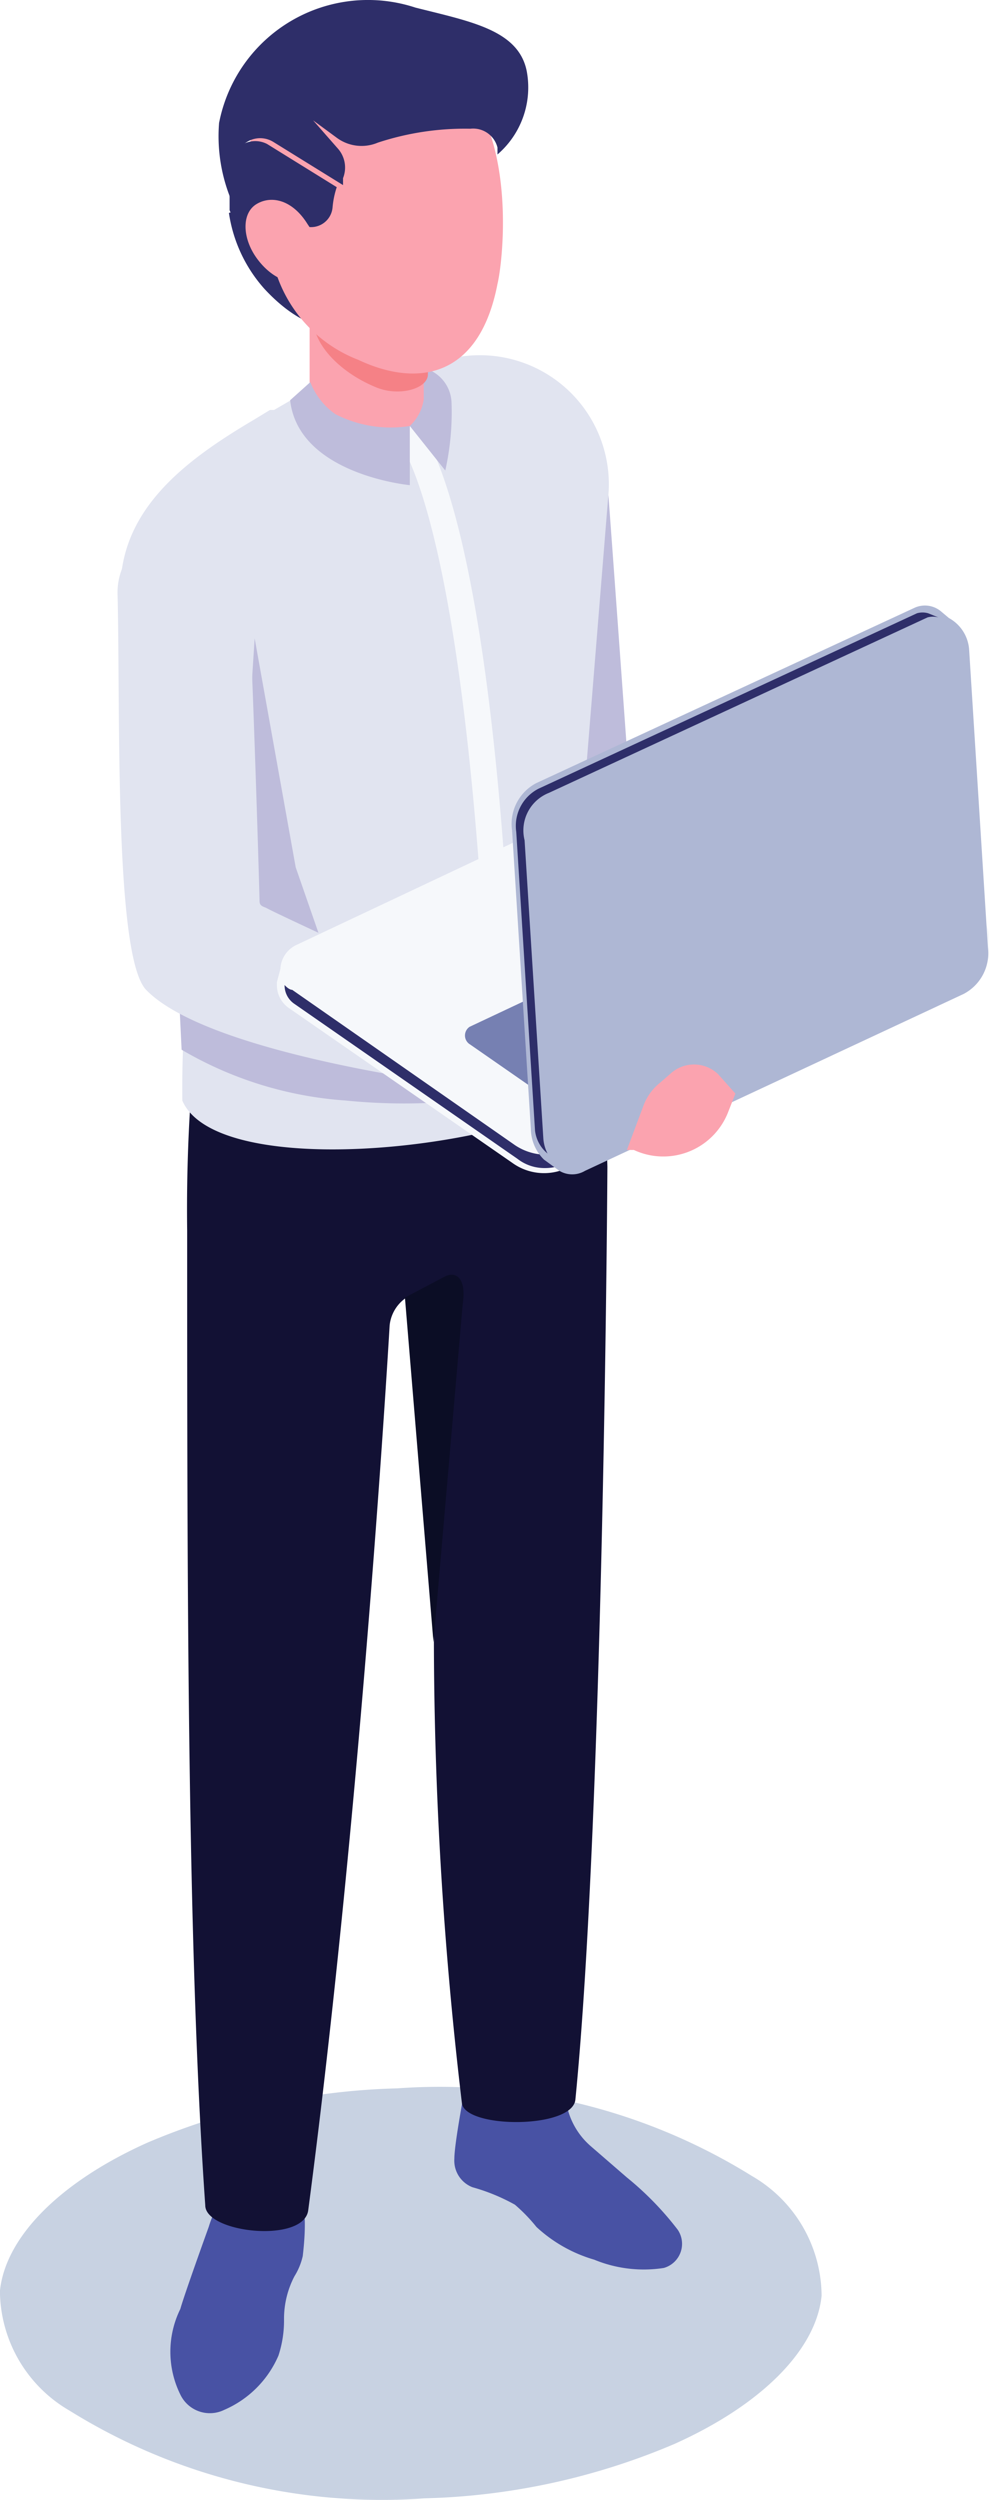
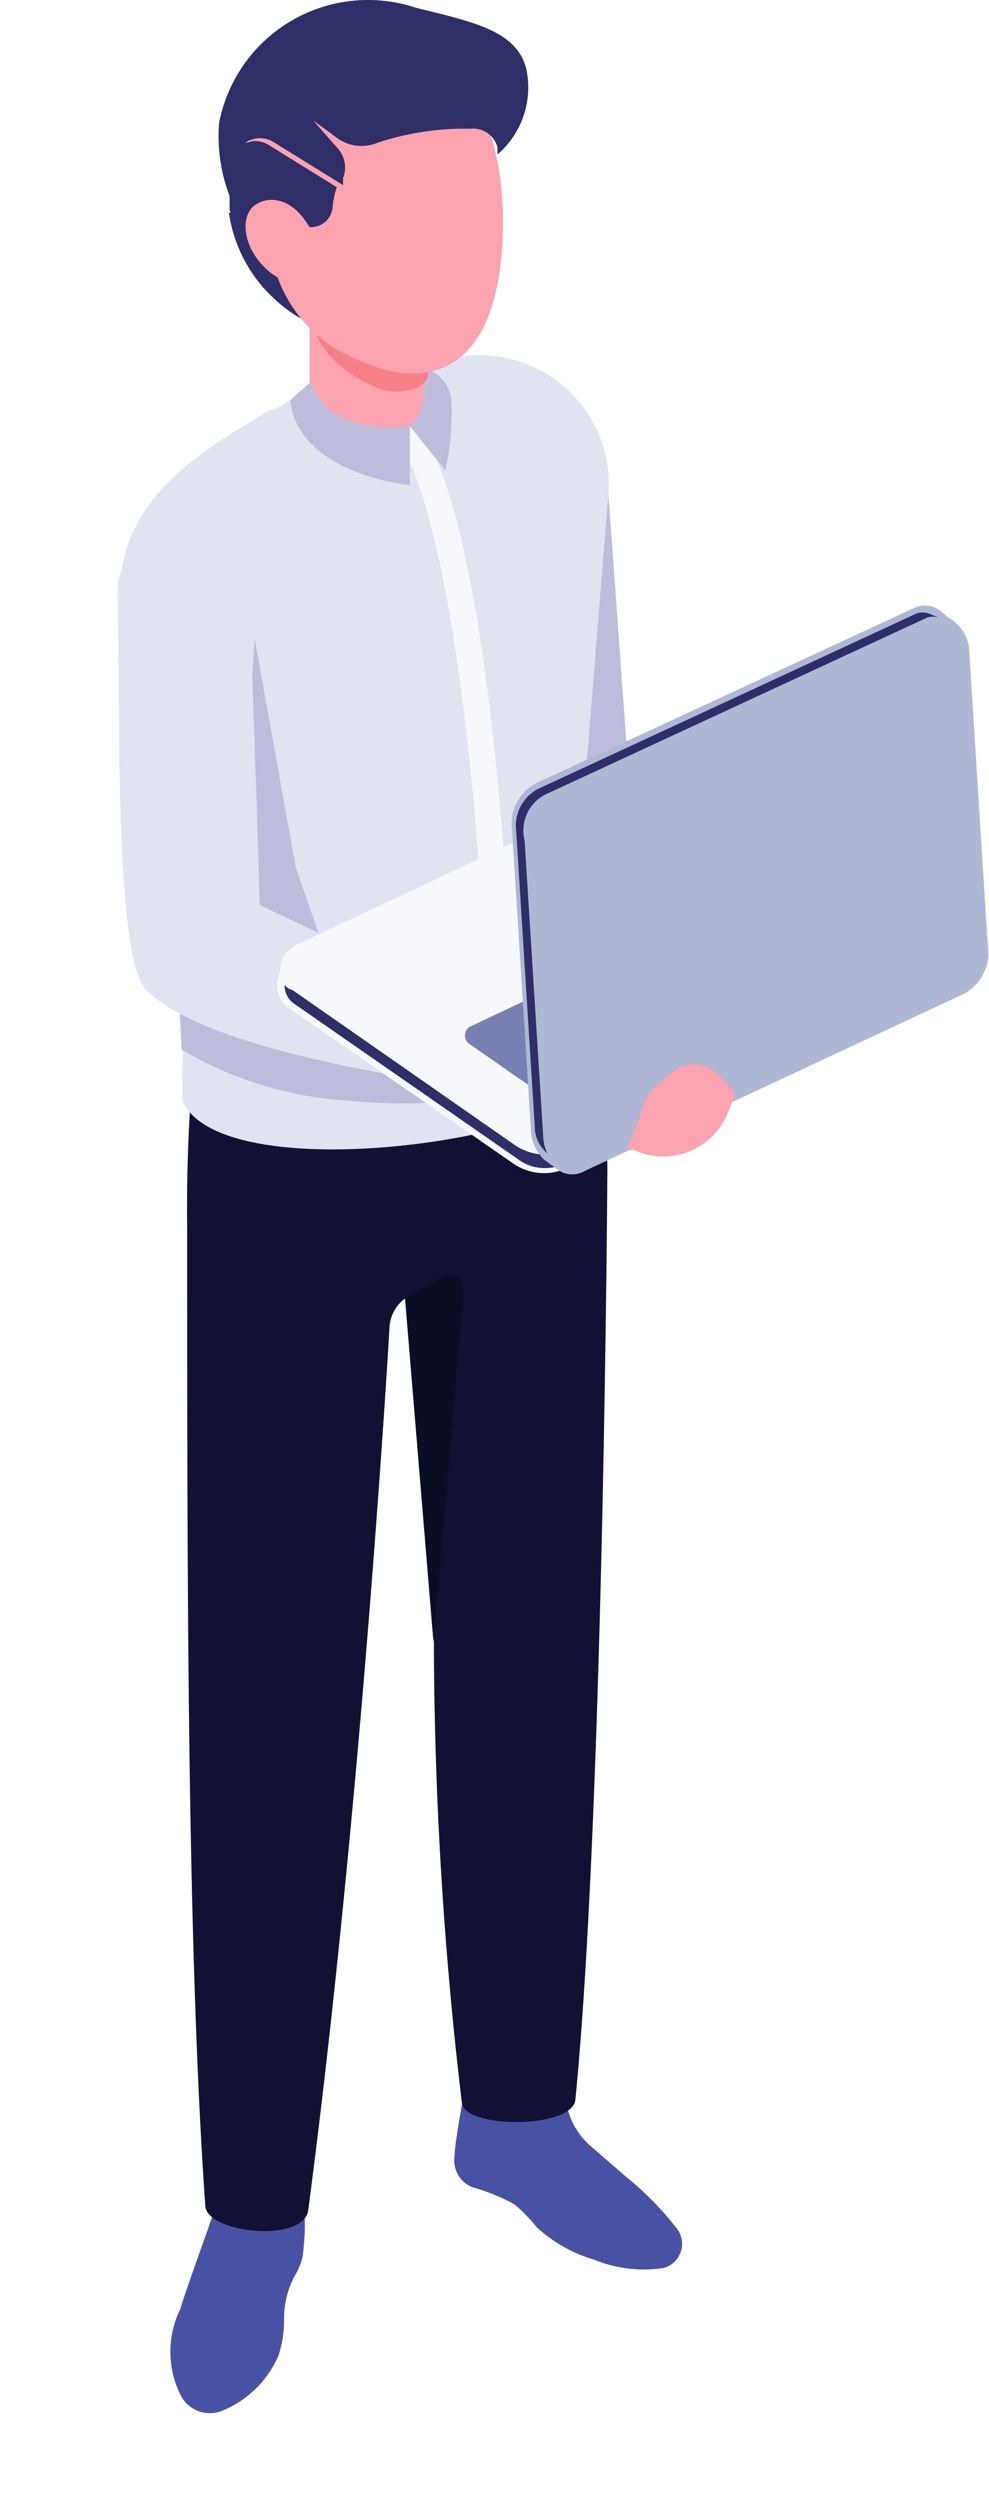
<svg xmlns="http://www.w3.org/2000/svg" width="59.631" height="150.645" viewBox="0 0 59.631 150.645">
  <g id="person" transform="translate(12619.295 68.861)">
-     <path id="Path_23188" data-name="Path 23188" d="M468.5,802.286a41.116,41.116,0,0,1-15.06,3.272,35.658,35.658,0,0,1-21.394-5.285,8.391,8.391,0,0,1-4.2-7.215c.336-3.272,3.65-6.586,8.893-8.935a41.109,41.109,0,0,1,15.06-3.272,35.658,35.658,0,0,1,21.394,5.285,8.39,8.39,0,0,1,4.195,7.216C477.057,796.623,473.743,799.937,468.5,802.286Z" transform="translate(-13047.145 -723.866)" fill="#c8d2e2" />
    <path id="Path_23189" data-name="Path 23189" d="M456.543,790.1c.336,2.056-3.566,3.817-4.74,2.979l-14.473-8.138s-2.391-22.065-2.769-24.708a1.929,1.929,0,0,1,.378-1.51,2.136,2.136,0,0,1,1.342-.8l5.328-.671h.461c.965,0,.965.923,1.049,1.888s1.426,19.591,1.426,19.591Z" transform="translate(-13025.792 -798.973)" fill="#bebcdb" />
    <path id="Path_23190" data-name="Path 23190" d="M432.618,785.43c.713-2.349,2.559-3.9,4.2-3.4s1.762,2.643,1.468,5.16a3.91,3.91,0,0,1-.5,1.216,5.538,5.538,0,0,0-.629,2.6,6.744,6.744,0,0,1-.336,2.181,6.254,6.254,0,0,1-3.272,3.272,1.972,1.972,0,0,1-2.643-.923,5.831,5.831,0,0,1,0-5.16C431.108,789.625,432.451,785.892,432.618,785.43Z" transform="translate(-13039.327 -720.098)" fill="#4852a4" />
    <path id="Path_23191" data-name="Path 23191" d="M438.033,788.6a10.019,10.019,0,0,1,1.3,1.343,8.683,8.683,0,0,0,3.482,1.971,7.848,7.848,0,0,0,4.195.5,1.51,1.51,0,0,0,.839-2.307,18.66,18.66,0,0,0-3.062-3.146l-2.181-1.888a4.446,4.446,0,0,1-1.51-2.894,3.189,3.189,0,0,0-.21-1.216c-2.181-.839-5.327-.378-5.873.671,0,0-.629,3.272-.629,4.195a1.719,1.719,0,0,0,1.091,1.72A11.679,11.679,0,0,1,438.033,788.6Z" transform="translate(-13026.284 -724.606)" fill="#4852a4" />
    <path id="Path_23192" data-name="Path 23192" d="M430.547,778.053c0,20.723,0,43.208,1.091,58.729,0,1.678,5.957,2.307,6.209.294,3.272-24.834,4.908-53.318,4.908-53.318a2.307,2.307,0,0,1,1.216-1.8l.461-.251c1.258-.671,1.468,0,1.468,1.636l-.461,16.109a238.709,238.709,0,0,0,1.678,31.211c.294,1.51,6.67,1.51,6.838-.252,1.72-17.367,1.93-56.212,1.93-56.212l-.252-8.39c0-.294-1.846-.378-4.572-.336s-7.719.294-11.62.545l-8.39.587A100.689,100.689,0,0,0,430.547,778.053Z" transform="translate(-13038.557 -772.75)" fill="#121134" />
    <path id="Path_23193" data-name="Path 23193" d="M438.107,772.445a6.8,6.8,0,0,0,2.056,1.048V765.1c0-.294-1.846-.378-4.573-.336a8.1,8.1,0,0,0,2.517,7.676Z" transform="translate(-13022.961 -774.987)" fill="#121134" />
    <path id="Path_23194" data-name="Path 23194" d="M433.67,770.468l2.391-1.258c.629-.336,1.343,0,1.091,1.678l-1.762,20.346Z" transform="translate(-13028.55 -761.138)" fill="#0b0d25" />
    <path id="Path_23195" data-name="Path 23195" d="M433.313,801.076c2.307,5.369,23.324,2.559,26.218-1.762l-1.51-9.565a31,31,0,0,1-.378-8.39l1.343-16.57a7.781,7.781,0,0,0-10.865-7.97c-.294,0-2.685-1.175-2.978-1.007l-2.895,1.678-3.4,1.972H438.6l-.965.587c-4.195,2.475-8.054,5.412-8.054,10.278l4.531,9.4-.378,13.046a69.058,69.058,0,0,0-.419,8.306Z" transform="translate(-13041.617 -803.618)" fill="#e1e4f0" />
    <path id="Path_23196" data-name="Path 23196" d="M430.652,769.822a22.57,22.57,0,0,0,9.9,3.062,35.28,35.28,0,0,0,10.823-.587L430.4,764.62Z" transform="translate(-13038.997 -775.426)" fill="#bebcdb" />
    <path id="Path_23197" data-name="Path 23197" d="M432.9,765.536l-.881-.881,1.175-.713V754h7.131v9.732l.629.21c1.384.545-.5,2.475-.378,3.272S432.733,765.83,432.9,765.536Z" transform="translate(-13033.821 -809.357)" fill="#fba3af" />
    <path id="Path_23198" data-name="Path 23198" d="M436.829,779.666c-1.216,0-3.146,1.3-4.195.923l-1.384-3.607,1.091-17.032,2.475,13.8,2.055,5.915Z" transform="translate(-13036.282 -790.347)" fill="#bebcdb" />
    <path id="Path_23199" data-name="Path 23199" d="M440.787,796.766a15.455,15.455,0,0,1-1.468.629c-1.216-34.9-5.621-39.474-5.789-39.642l1.342-.923C435.082,757.543,439.7,761.738,440.787,796.766Z" transform="translate(-13028.997 -800.315)" fill="#f6f8fb" />
    <path id="Path_23200" data-name="Path 23200" d="M435.879,762.3l-2.139-2.685a2.725,2.725,0,0,0,.839-1.594V756.05l.545.294a2.226,2.226,0,0,1,1.133,1.888,16.1,16.1,0,0,1-.378,4.069Z" transform="translate(-13028.326 -802.807)" fill="#bebcdb" />
    <path id="Path_23201" data-name="Path 23201" d="M439.235,762.479v-3.566a7.3,7.3,0,0,1-4.488-.713,4.2,4.2,0,0,1-1.51-1.93l-1.217,1.091C432.523,761.849,439.235,762.479,439.235,762.479Z" transform="translate(-13033.821 -802.104)" fill="#bebcdb" />
    <path id="Path_23202" data-name="Path 23202" d="M437.978,754.926c1.762,2.1,2.139,4.7.839,5.747s-3.44.42-5.537-1.846a8.769,8.769,0,0,1-2.139-4.573S436.216,752.661,437.978,754.926Z" transform="translate(-13036.634 -810.283)" fill="#2e2e69" />
    <path id="Path_23203" data-name="Path 23203" d="M439.272,754.26v7.971c0,.839-1.678,1.342-3.062.8-2.1-.839-3.859-2.517-3.859-4.195v-4.489h6.922Z" transform="translate(-13032.767 -808.526)" fill="#f58186" />
    <path id="Path_23204" data-name="Path 23204" d="M446.578,765.651c-1.091,5.663-4.824,6.251-8.39,4.573A8.39,8.39,0,0,1,433.2,764.9c-.336-1.594-1.594-3.146-1.72-4.489a7.677,7.677,0,0,1,7.047-8.893C448.382,750.759,447.04,763.722,446.578,765.651Z" transform="translate(-13035.878 -817.4)" fill="#fba3af" />
    <path id="Path_23205" data-name="Path 23205" d="M431.026,758.16a9.145,9.145,0,0,1,11.83-6.922c3.314.839,6.208,1.343,6.712,3.818a5.327,5.327,0,0,1-1.762,5.034v-.419a1.511,1.511,0,0,0-1.636-1.133,16.779,16.779,0,0,0-5.579.839,2.517,2.517,0,0,1-2.475-.294l-1.426-1.049,1.51,1.72a1.72,1.72,0,0,1,.294,1.762v.419l-4.2-2.6a1.511,1.511,0,0,0-2.307,1.3v2.727a10.069,10.069,0,0,1-.965-5.2Z" transform="translate(-13037.106 -819.642)" fill="#2e2e69" />
    <path id="Path_23206" data-name="Path 23206" d="M433.415,752.984l4.195,2.6a5.22,5.22,0,0,0-.252,1.216,1.3,1.3,0,0,1-1.678,1.133,2.644,2.644,0,0,1-1.175-.671c-.545-.671-1.384-.839-1.51-.294a6.126,6.126,0,0,0,0,2.391,5.747,5.747,0,0,1-1.846-2.391v-2.727a1.552,1.552,0,0,1,2.265-1.258Z" transform="translate(-13036.601 -813.165)" fill="#2e2e69" />
    <path id="Path_23207" data-name="Path 23207" d="M435.118,755.115c.881,1.258.923,2.727,0,3.272s-2.182,0-3.063-1.216-.923-2.727,0-3.272S434.237,753.688,435.118,755.115Z" transform="translate(-13035.87 -810.471)" fill="#fba3af" />
    <path id="Path_23208" data-name="Path 23208" d="M450.247,790.738c-4.2-.671-16.067-3.1-18.919-6.46-1.258-1.468-1.594-24.079-1.594-24.079a1.049,1.049,0,0,1,.923-1.133l4.2-.294a1.007,1.007,0,0,1,1.091.965c0,2.307.42,17.032.5,19.674a1.385,1.385,0,0,0,1.007,1.343c2.726.839,9.4,4.195,13.969,5.5h.923c2.223.336,6.964-1.972,7.425.252,0,0,4.447,2.391,1.8,4.824a7.384,7.384,0,0,1-5.327,1.049,37.513,37.513,0,0,1-6-1.636Z" transform="translate(-13041.142 -794.119)" fill="#fba3af" />
    <path id="Path_23209" data-name="Path 23209" d="M452.153,787.585c-.839.881-1.762,3.524-1.091,4.489,0,0-15.9-1.846-19.8-5.873-1.93-2.013-1.552-16.78-1.72-23.743a3.946,3.946,0,1,1,7.886-.293c.252,4.572.629,16.779.671,18.583,0,.252,0,.378.377.5C439.358,781.754,452.153,787.585,452.153,787.585Z" transform="translate(-13041.747 -795.413)" fill="#e1e4f0" />
    <path id="Path_23210" data-name="Path 23210" d="M432.04,774.774a1.678,1.678,0,0,1,.923-1.426l24.373-11.494a3.272,3.272,0,0,1,3.272.294l13.466,9.355a1.637,1.637,0,0,1,.671,1.594v.923a1.594,1.594,0,0,1-.923,1.258l-24.5,11.494a3.271,3.271,0,0,1-3.272-.294l-13.508-9.355a1.679,1.679,0,0,1-.713-1.342v-.21Z" transform="translate(-13034.429 -785.245)" fill="#f6f8fb" />
    <path id="Path_23211" data-name="Path 23211" d="M432.4,766.757l13.424,9.355a3.4,3.4,0,0,0,3.272.294l24.373-11.494a2.229,2.229,0,0,0,.587-.462h0a1.259,1.259,0,0,1-.755,1.049l-24.331,11.7a3.142,3.142,0,0,1-1.51.294,2.637,2.637,0,0,1-1.468-.545L432.528,767.6a1.342,1.342,0,0,1-.587-1.133S432.192,766.757,432.4,766.757Z" transform="translate(-13034.077 -775.97)" fill="#2e2e69" />
    <path id="Path_23212" data-name="Path 23212" d="M434.814,773.865l5.076,3.524a1.176,1.176,0,0,0,1.217,0l19.968-9.4a.629.629,0,0,0,0-1.049L456,763.419a1.174,1.174,0,0,0-1.217,0l-19.968,9.4a.629.629,0,0,0,0,1.049Z" transform="translate(-13025.793 -779.805)" fill="#7680b2" />
    <path id="Path_23213" data-name="Path 23213" d="M436.364,791.026l-1.133-18a2.769,2.769,0,0,1,1.468-2.852l22.821-10.572a1.511,1.511,0,0,1,1.552.21h0l.5.42a2.35,2.35,0,0,1,1.216,1.888l1.133,17.955a2.768,2.768,0,0,1-1.468,2.81l-22.82,10.655a1.509,1.509,0,0,1-1.552,0l-.923-.671A2.643,2.643,0,0,1,436.364,791.026Z" transform="translate(-13023.651 -791.848)" fill="#aeb7d4" />
    <path id="Path_23214" data-name="Path 23214" d="M435.29,772.8a2.516,2.516,0,0,1,1.342-2.6l22.82-10.572a1.217,1.217,0,0,1,.671,0l.629.252a1.26,1.26,0,0,0-.671,0l-22.821,10.571a2.433,2.433,0,0,0-1.468,2.853l1.133,18a2.346,2.346,0,0,0,.252.881,2.1,2.1,0,0,1-.755-1.384Z" transform="translate(-13023.458 -791.533)" fill="#2e2e69" />
    <path id="Path_23215" data-name="Path 23215" d="M436.86,771.224l1.007-2.685a3.149,3.149,0,0,1,.965-1.342l.629-.545a2.1,2.1,0,0,1,2.894,0l1.049,1.175L442.943,769a4.195,4.195,0,0,1-5.663,2.224Z" transform="translate(-13018.358 -770.788)" fill="#fba3af" />
  </g>
</svg>